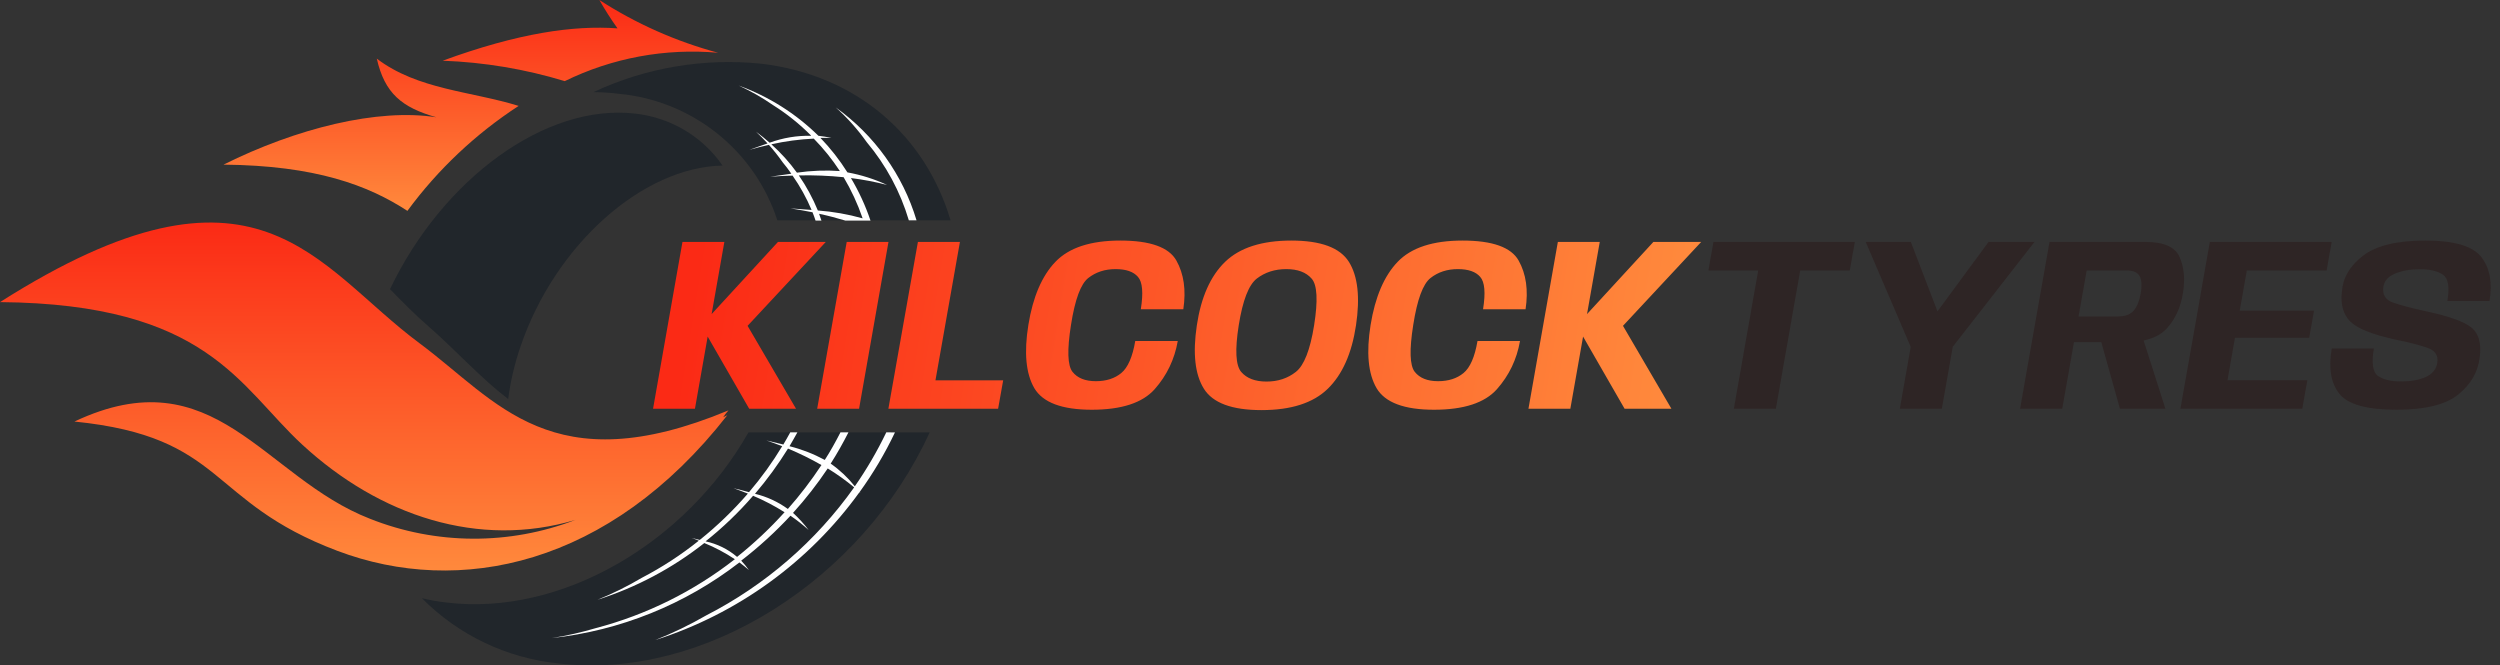
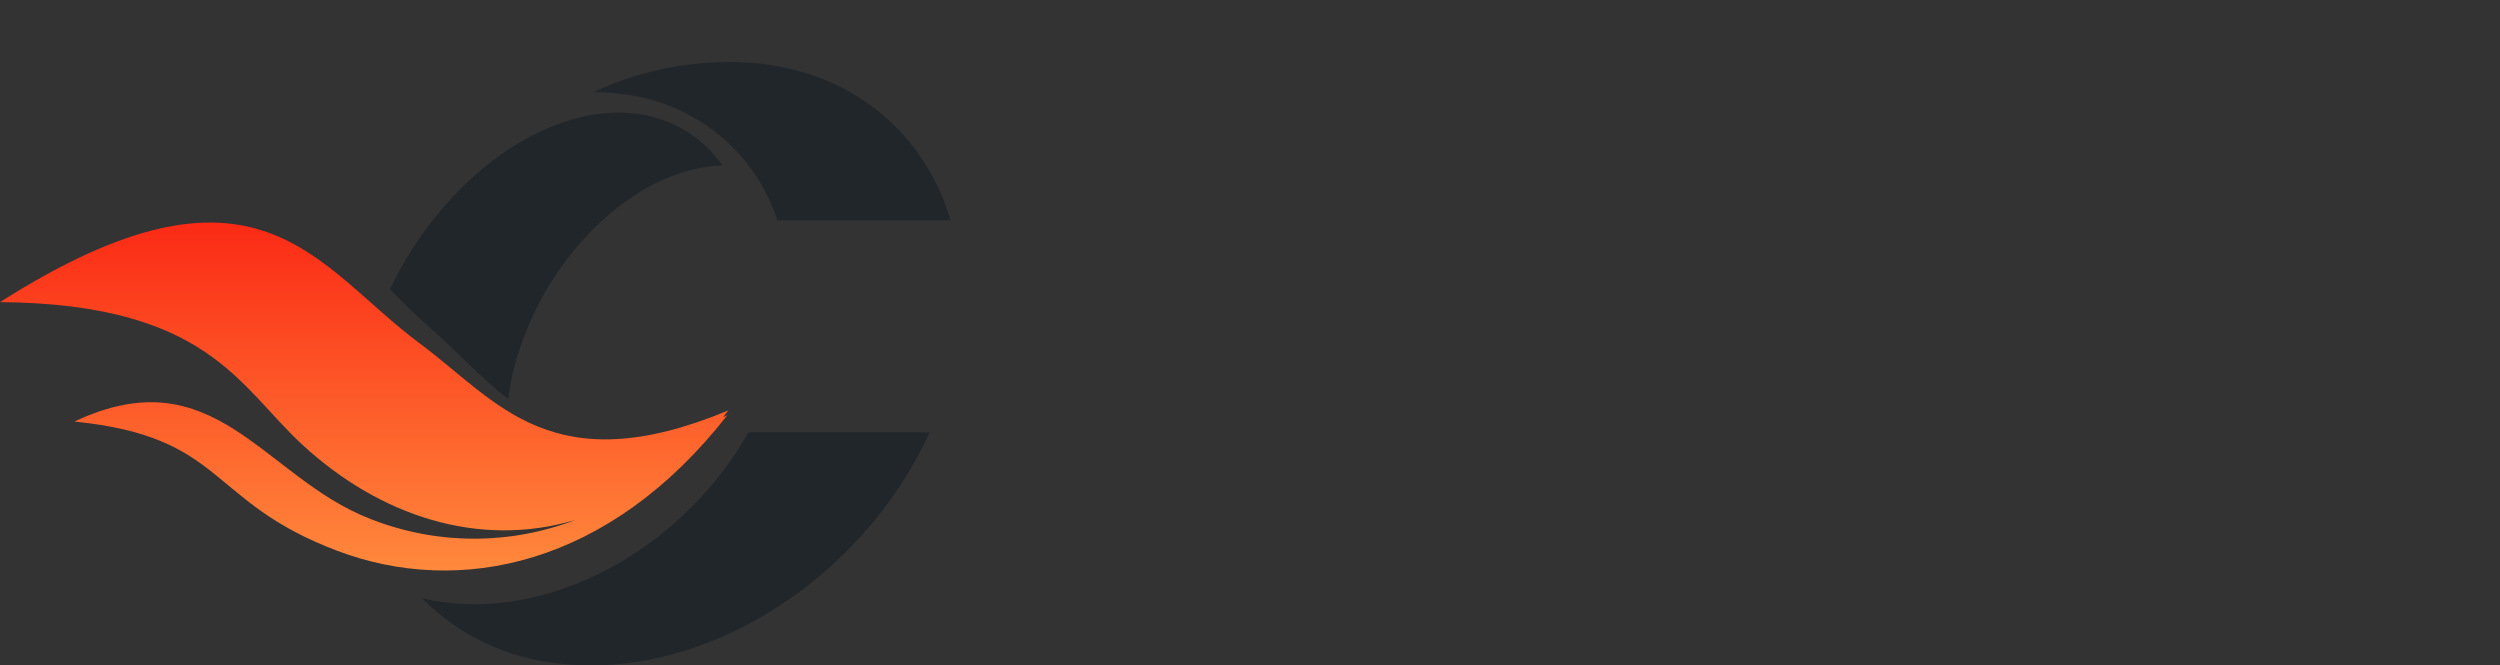
<svg xmlns="http://www.w3.org/2000/svg" width="263" height="70" viewBox="0 0 263 70" fill="none">
  <rect x="0" y="0" width="263" height="70" fill="#333333" stroke="none" />
-   <path d="M68.701 43L71.795 25.45H76.202L74.863 33.042L81.844 25.45H86.875L78.646 34.277L83.742 43H78.815L74.447 35.408L73.108 43H68.701ZM85.967 43L89.074 25.45H93.468L90.374 43H85.967ZM93.457 43L96.564 25.45H100.984L98.41 40.01H105.534L105.001 43H93.457ZM114.852 43.104C111.715 43.104 109.7 42.346 108.807 40.829C107.923 39.304 107.715 37.089 108.183 34.186C108.66 31.239 109.609 29.025 111.03 27.543C112.46 26.052 114.735 25.307 117.855 25.307C121.001 25.307 122.968 26.009 123.757 27.413C124.546 28.817 124.788 30.524 124.485 32.535H120.013C120.29 30.802 120.191 29.666 119.714 29.129C119.246 28.583 118.462 28.31 117.361 28.31C116.243 28.31 115.285 28.622 114.488 29.246C113.691 29.87 113.084 31.517 112.668 34.186C112.252 36.803 112.304 38.446 112.824 39.113C113.344 39.772 114.163 40.101 115.281 40.101C116.373 40.101 117.266 39.815 117.959 39.243C118.652 38.671 119.142 37.549 119.428 35.876H123.9C123.562 37.809 122.752 39.499 121.469 40.946C120.186 42.385 117.981 43.104 114.852 43.104ZM132.706 43.143C129.603 43.143 127.584 42.393 126.648 40.894C125.712 39.395 125.465 37.172 125.907 34.225C126.349 31.27 127.337 29.047 128.871 27.556C130.414 26.057 132.741 25.307 135.852 25.307C138.955 25.307 140.974 26.057 141.91 27.556C142.846 29.055 143.093 31.278 142.651 34.225C142.209 37.18 141.217 39.408 139.674 40.907C138.14 42.398 135.817 43.143 132.706 43.143ZM133.239 40.14C134.435 40.14 135.462 39.802 136.32 39.126C137.187 38.45 137.828 36.816 138.244 34.225C138.66 31.608 138.573 29.97 137.984 29.311C137.403 28.644 136.515 28.31 135.319 28.31C134.123 28.31 133.092 28.639 132.225 29.298C131.367 29.957 130.73 31.599 130.314 34.225C129.907 36.808 129.993 38.441 130.574 39.126C131.155 39.802 132.043 40.14 133.239 40.14ZM150.856 43.104C147.719 43.104 145.704 42.346 144.811 40.829C143.927 39.304 143.719 37.089 144.187 34.186C144.664 31.239 145.613 29.025 147.034 27.543C148.464 26.052 150.739 25.307 153.859 25.307C157.005 25.307 158.972 26.009 159.761 27.413C160.55 28.817 160.792 30.524 160.489 32.535H156.017C156.294 30.802 156.195 29.666 155.718 29.129C155.25 28.583 154.466 28.31 153.365 28.31C152.247 28.31 151.289 28.622 150.492 29.246C149.695 29.87 149.088 31.517 148.672 34.186C148.256 36.803 148.308 38.446 148.828 39.113C149.348 39.772 150.167 40.101 151.285 40.101C152.377 40.101 153.27 39.815 153.963 39.243C154.656 38.671 155.146 37.549 155.432 35.876H159.904C159.566 37.809 158.756 39.499 157.473 40.946C156.19 42.385 153.985 43.104 150.856 43.104ZM160.793 43L163.887 25.45H168.294L166.955 33.042L173.936 25.45H178.967L170.738 34.277L175.834 43H170.907L166.539 35.408L165.2 43H160.793Z" fill="url(#paint0_linear_8_288)" />
-   <path d="M182.401 43L184.962 28.453H179.723L180.256 25.45H195.128L194.595 28.453H189.382L186.821 43H182.401ZM201.084 36.669L196.274 25.45H201.019L203.944 33.068H203.593L209.196 25.45H214.032L205.283 36.669H201.084ZM199.862 43L201.422 34.16H205.842L204.282 43H199.862ZM212.513 43L215.608 25.45H225.683C227.633 25.45 228.837 25.983 229.297 27.049C229.765 28.115 229.882 29.372 229.648 30.819C229.422 32.284 228.868 33.514 227.984 34.511C227.108 35.499 225.665 35.993 223.655 35.993H218.182L216.947 43H212.513ZM223.018 43L220.73 34.836L225.137 34.654L227.801 43H223.018ZM218.663 33.289H222.849C223.577 33.289 224.118 33.081 224.474 32.665C224.829 32.24 225.072 31.642 225.202 30.871C225.34 30.108 225.31 29.515 225.111 29.09C224.911 28.665 224.443 28.453 223.707 28.453H219.521L218.663 33.289ZM229.382 43L232.476 25.45H245.294L244.761 28.453H236.363L235.622 32.678H243.435L242.928 35.538H235.115L234.335 39.997H242.733L242.2 43H229.382ZM252.096 43.104C248.994 43.104 246.996 42.545 246.103 41.427C245.211 40.309 244.942 38.723 245.297 36.669H249.73C249.47 38.212 249.618 39.174 250.172 39.555C250.736 39.936 251.542 40.127 252.59 40.127C253.63 40.127 254.497 39.971 255.19 39.659C255.892 39.338 256.295 38.844 256.399 38.177C256.529 37.406 256.187 36.877 255.372 36.591C254.558 36.305 253.409 36.01 251.927 35.707C249.553 35.187 247.993 34.559 247.247 33.822C246.511 33.085 246.216 32.045 246.363 30.702C246.467 29.229 247.208 27.963 248.586 26.906C249.964 25.84 252.153 25.307 255.151 25.307C258.176 25.307 260.135 25.883 261.027 27.036C261.929 28.18 262.219 29.723 261.898 31.664H257.465C257.717 30.173 257.552 29.246 256.971 28.882C256.399 28.509 255.615 28.323 254.618 28.323C253.552 28.323 252.66 28.479 251.94 28.791C251.23 29.094 250.827 29.554 250.731 30.169C250.61 30.984 250.939 31.534 251.719 31.82C252.499 32.097 253.661 32.405 255.203 32.743C257.673 33.272 259.281 33.852 260.026 34.485C260.772 35.109 261.053 36.136 260.871 37.566C260.698 39.109 259.948 40.417 258.622 41.492C257.305 42.567 255.13 43.104 252.096 43.104Z" fill="#2E2525" />
-   <path fill-rule="evenodd" clip-rule="evenodd" d="M92.959 18.134L93.119 18.463L93.619 18.582L92.959 18.134ZM64.953 2.984C60.352 2.646 54.531 3.472 46.569 6.386C50.926 6.546 55.243 7.268 59.412 8.535C64.412 6.087 69.994 5.055 75.545 5.551C71.115 4.36 66.9 2.487 63.053 0C63.633 1.015 64.263 2.009 64.963 2.984H64.953ZM45.949 12.345C39.758 11.35 31.156 13.509 23.515 17.319C33.207 17.408 38.738 19.497 42.859 22.183C46.06 17.833 50.025 14.092 54.561 11.141C49.56 9.589 43.939 9.44 39.638 6.167C40.468 9.818 42.268 11.31 45.929 12.345H45.949Z" fill="url(#paint1_linear_8_288)" />
  <path d="M81.776 23.178H100C97.379 14.354 90.248 7.928 80.116 6.705C74.058 6.078 67.943 7.11 62.432 9.689C63.329 9.699 64.224 9.759 65.113 9.868C68.895 10.223 72.489 11.673 75.451 14.039C78.412 16.404 80.612 19.582 81.776 23.178ZM53.461 41.978C53.706 40.107 54.138 38.264 54.751 36.477C58.402 25.714 67.633 17.577 76.015 17.418C74.972 15.909 73.615 14.64 72.036 13.698C70.457 12.756 68.693 12.162 66.863 11.957C57.411 10.823 46.559 18.841 41.028 30.419C42.358 31.782 43.699 33.145 45.149 34.398C47.99 36.885 50.51 39.72 53.461 41.978ZM46.959 63.386C46.09 63.286 45.229 63.134 44.379 62.928C48.213 66.803 53.284 69.23 58.722 69.792C74.025 71.642 90.728 60.978 97.8 45.49H78.736C72.144 57.129 59.032 64.848 46.959 63.386Z" fill="#21262B" />
  <path fill-rule="evenodd" clip-rule="evenodd" d="M76.635 43.172C58.012 50.921 52.31 42.177 44.159 36.129C33.157 27.982 27.155 14.543 0 31.782C21.864 31.971 25.145 40.645 31.816 46.793C39.938 54.274 50.37 57.735 60.542 54.691C53.578 57.371 45.852 57.328 38.918 54.572C27.695 50.205 22.584 37.383 7.832 44.346C23.835 45.967 21.694 52.752 35.507 57.954C48.29 62.779 64.083 59.586 76.515 43.679L76.075 43.898C76.245 43.64 76.415 43.411 76.635 43.172Z" fill="url(#paint2_linear_8_288)" />
-   <path fill-rule="evenodd" clip-rule="evenodd" d="M87.918 11.3C89.139 12.392 90.232 13.617 91.178 14.951C93.204 17.364 94.712 20.164 95.609 23.178H96.419C94.981 18.394 91.992 14.218 87.918 11.3ZM85.317 14.285C83.834 14.253 82.358 14.5 80.966 15.011C80.506 14.613 80.036 14.225 79.536 13.857C79.956 14.255 80.366 14.663 80.746 15.09C80.176 15.279 79.546 15.508 78.836 15.767C79.536 15.558 80.216 15.389 80.886 15.24C81.402 15.818 81.883 16.425 82.326 17.06C82.656 17.448 82.957 17.856 83.247 18.274L81.026 18.592C81.826 18.532 82.606 18.492 83.377 18.473C84.169 19.603 84.839 20.814 85.377 22.084C84.687 22.024 83.957 21.974 83.157 21.924C83.947 22.044 84.717 22.183 85.477 22.332C85.597 22.621 85.697 22.909 85.797 23.208H86.417C86.337 22.969 86.257 22.73 86.167 22.491C87.167 22.7 88.038 22.939 88.938 23.208H91.578C91.052 21.648 90.361 20.147 89.518 18.731C90.799 18.89 92.069 19.133 93.319 19.457C91.992 18.84 90.59 18.395 89.148 18.134C88.329 16.83 87.377 15.613 86.307 14.504C86.697 14.504 87.087 14.504 87.468 14.504C86.977 14.404 86.527 14.334 86.097 14.285C83.718 11.944 80.859 10.143 77.716 9.003C78.974 9.579 80.179 10.264 81.316 11.052C82.768 11.965 84.11 13.04 85.317 14.255V14.285ZM90.738 22.969C89.203 22.537 87.628 22.26 86.037 22.143C85.504 20.846 84.834 19.609 84.037 18.453C85.609 18.418 87.183 18.482 88.748 18.642C89.557 20.003 90.224 21.443 90.738 22.939V22.969ZM88.358 17.995C86.849 17.89 85.333 17.947 83.837 18.164C83.052 17.075 82.15 16.075 81.146 15.18C82.613 14.854 84.106 14.654 85.607 14.583C86.637 15.629 87.558 16.776 88.358 18.005V17.995ZM93.239 45.48C92.288 47.458 91.181 49.357 89.928 51.16C89.201 50.247 88.345 49.443 87.388 48.773C88.068 47.708 88.688 46.604 89.258 45.48H88.418C87.908 46.475 87.358 47.469 86.767 48.385C85.596 47.752 84.349 47.267 83.057 46.942C83.347 46.465 83.617 45.948 83.887 45.48H83.137C82.897 45.918 82.656 46.346 82.406 46.763L80.626 46.336C81.196 46.525 81.746 46.733 82.287 46.942C81.258 48.646 80.091 50.263 78.796 51.777C78.296 51.638 77.796 51.508 77.165 51.359C77.675 51.538 78.166 51.727 78.676 51.926C77.14 53.699 75.446 55.331 73.615 56.8L72.785 56.601C73.045 56.681 73.275 56.79 73.515 56.88C71.648 58.375 69.638 59.684 67.513 60.789C66.02 61.673 64.462 62.444 62.853 63.097C66.931 61.797 70.739 59.775 74.095 57.129C75.22 57.587 76.296 58.157 77.305 58.83C72.985 62.208 68.015 64.672 62.703 66.071C61.178 66.525 59.624 66.877 58.052 67.126C65.244 66.345 72.077 63.589 77.786 59.168C78.126 59.426 78.476 59.695 78.786 59.974C78.537 59.626 78.266 59.294 77.976 58.979C79.831 57.549 81.564 55.969 83.157 54.254C83.827 54.711 84.465 55.212 85.067 55.756C84.575 55.108 84.026 54.506 83.427 53.955C84.757 52.488 85.978 50.925 87.077 49.28C88.051 49.876 88.98 50.541 89.858 51.27C85.842 56.935 80.51 61.552 74.315 64.728C72.586 65.724 70.788 66.595 68.934 67.335C77.587 64.574 85.119 59.12 90.418 51.777L90.518 51.866L90.438 51.757C91.864 49.784 93.106 47.687 94.149 45.49L93.239 45.48ZM77.535 58.581C76.585 57.772 75.448 57.211 74.225 56.95C76.038 55.509 77.712 53.904 79.226 52.155C80.375 52.641 81.482 53.22 82.537 53.886C81.001 55.587 79.328 57.16 77.535 58.591V58.581ZM82.877 53.538C81.841 52.789 80.669 52.249 79.426 51.946C80.703 50.451 81.863 48.861 82.897 47.191C84.106 47.694 85.281 48.272 86.417 48.922C85.349 50.545 84.166 52.091 82.877 53.547V53.538Z" fill="white" />
  <defs>
    <linearGradient id="paint0_linear_8_288" x1="73.5" y1="26.5" x2="175" y2="43" gradientUnits="userSpaceOnUse">
      <stop stop-color="#FB2A15" />
      <stop offset="1" stop-color="#FF893C" />
    </linearGradient>
    <linearGradient id="paint1_linear_8_288" x1="58.567" y1="0" x2="58.567" y2="22.183" gradientUnits="userSpaceOnUse">
      <stop stop-color="#FB2A15" />
      <stop offset="1" stop-color="#FF893C" />
    </linearGradient>
    <linearGradient id="paint2_linear_8_288" x1="38.318" y1="23.412" x2="38.318" y2="60.018" gradientUnits="userSpaceOnUse">
      <stop stop-color="#FB2A15" />
      <stop offset="1" stop-color="#FF893C" />
    </linearGradient>
  </defs>
</svg>